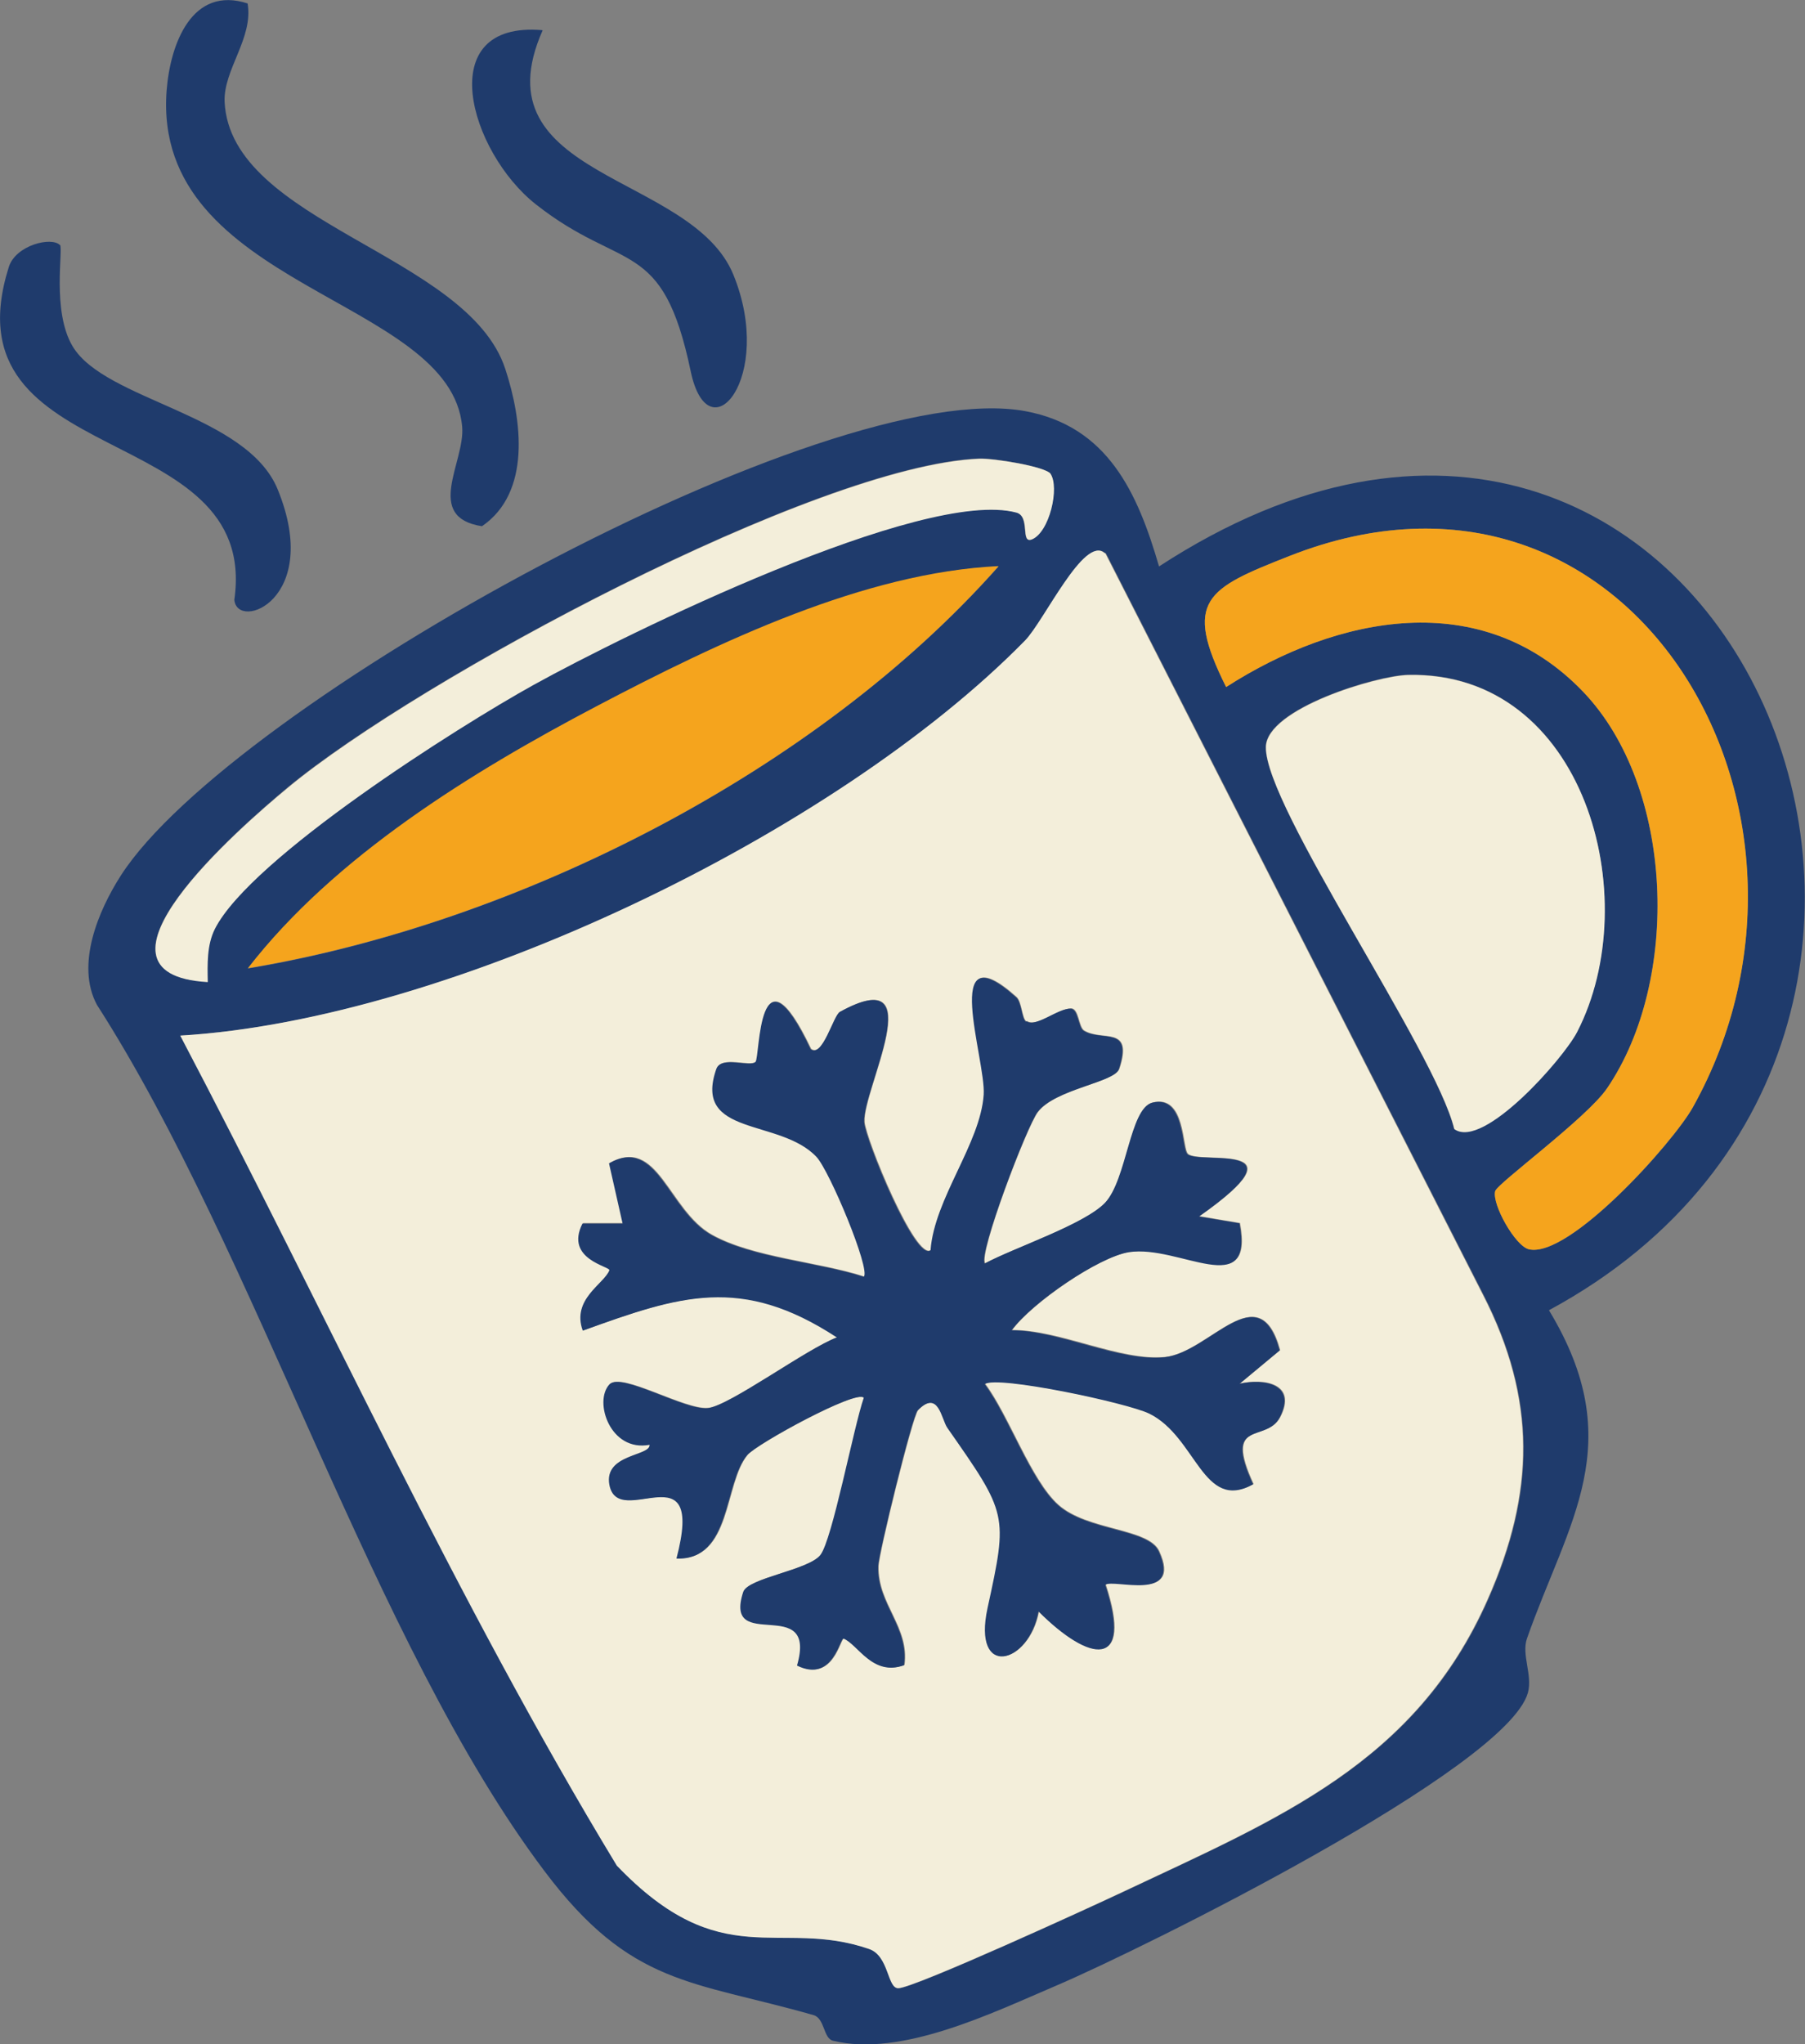
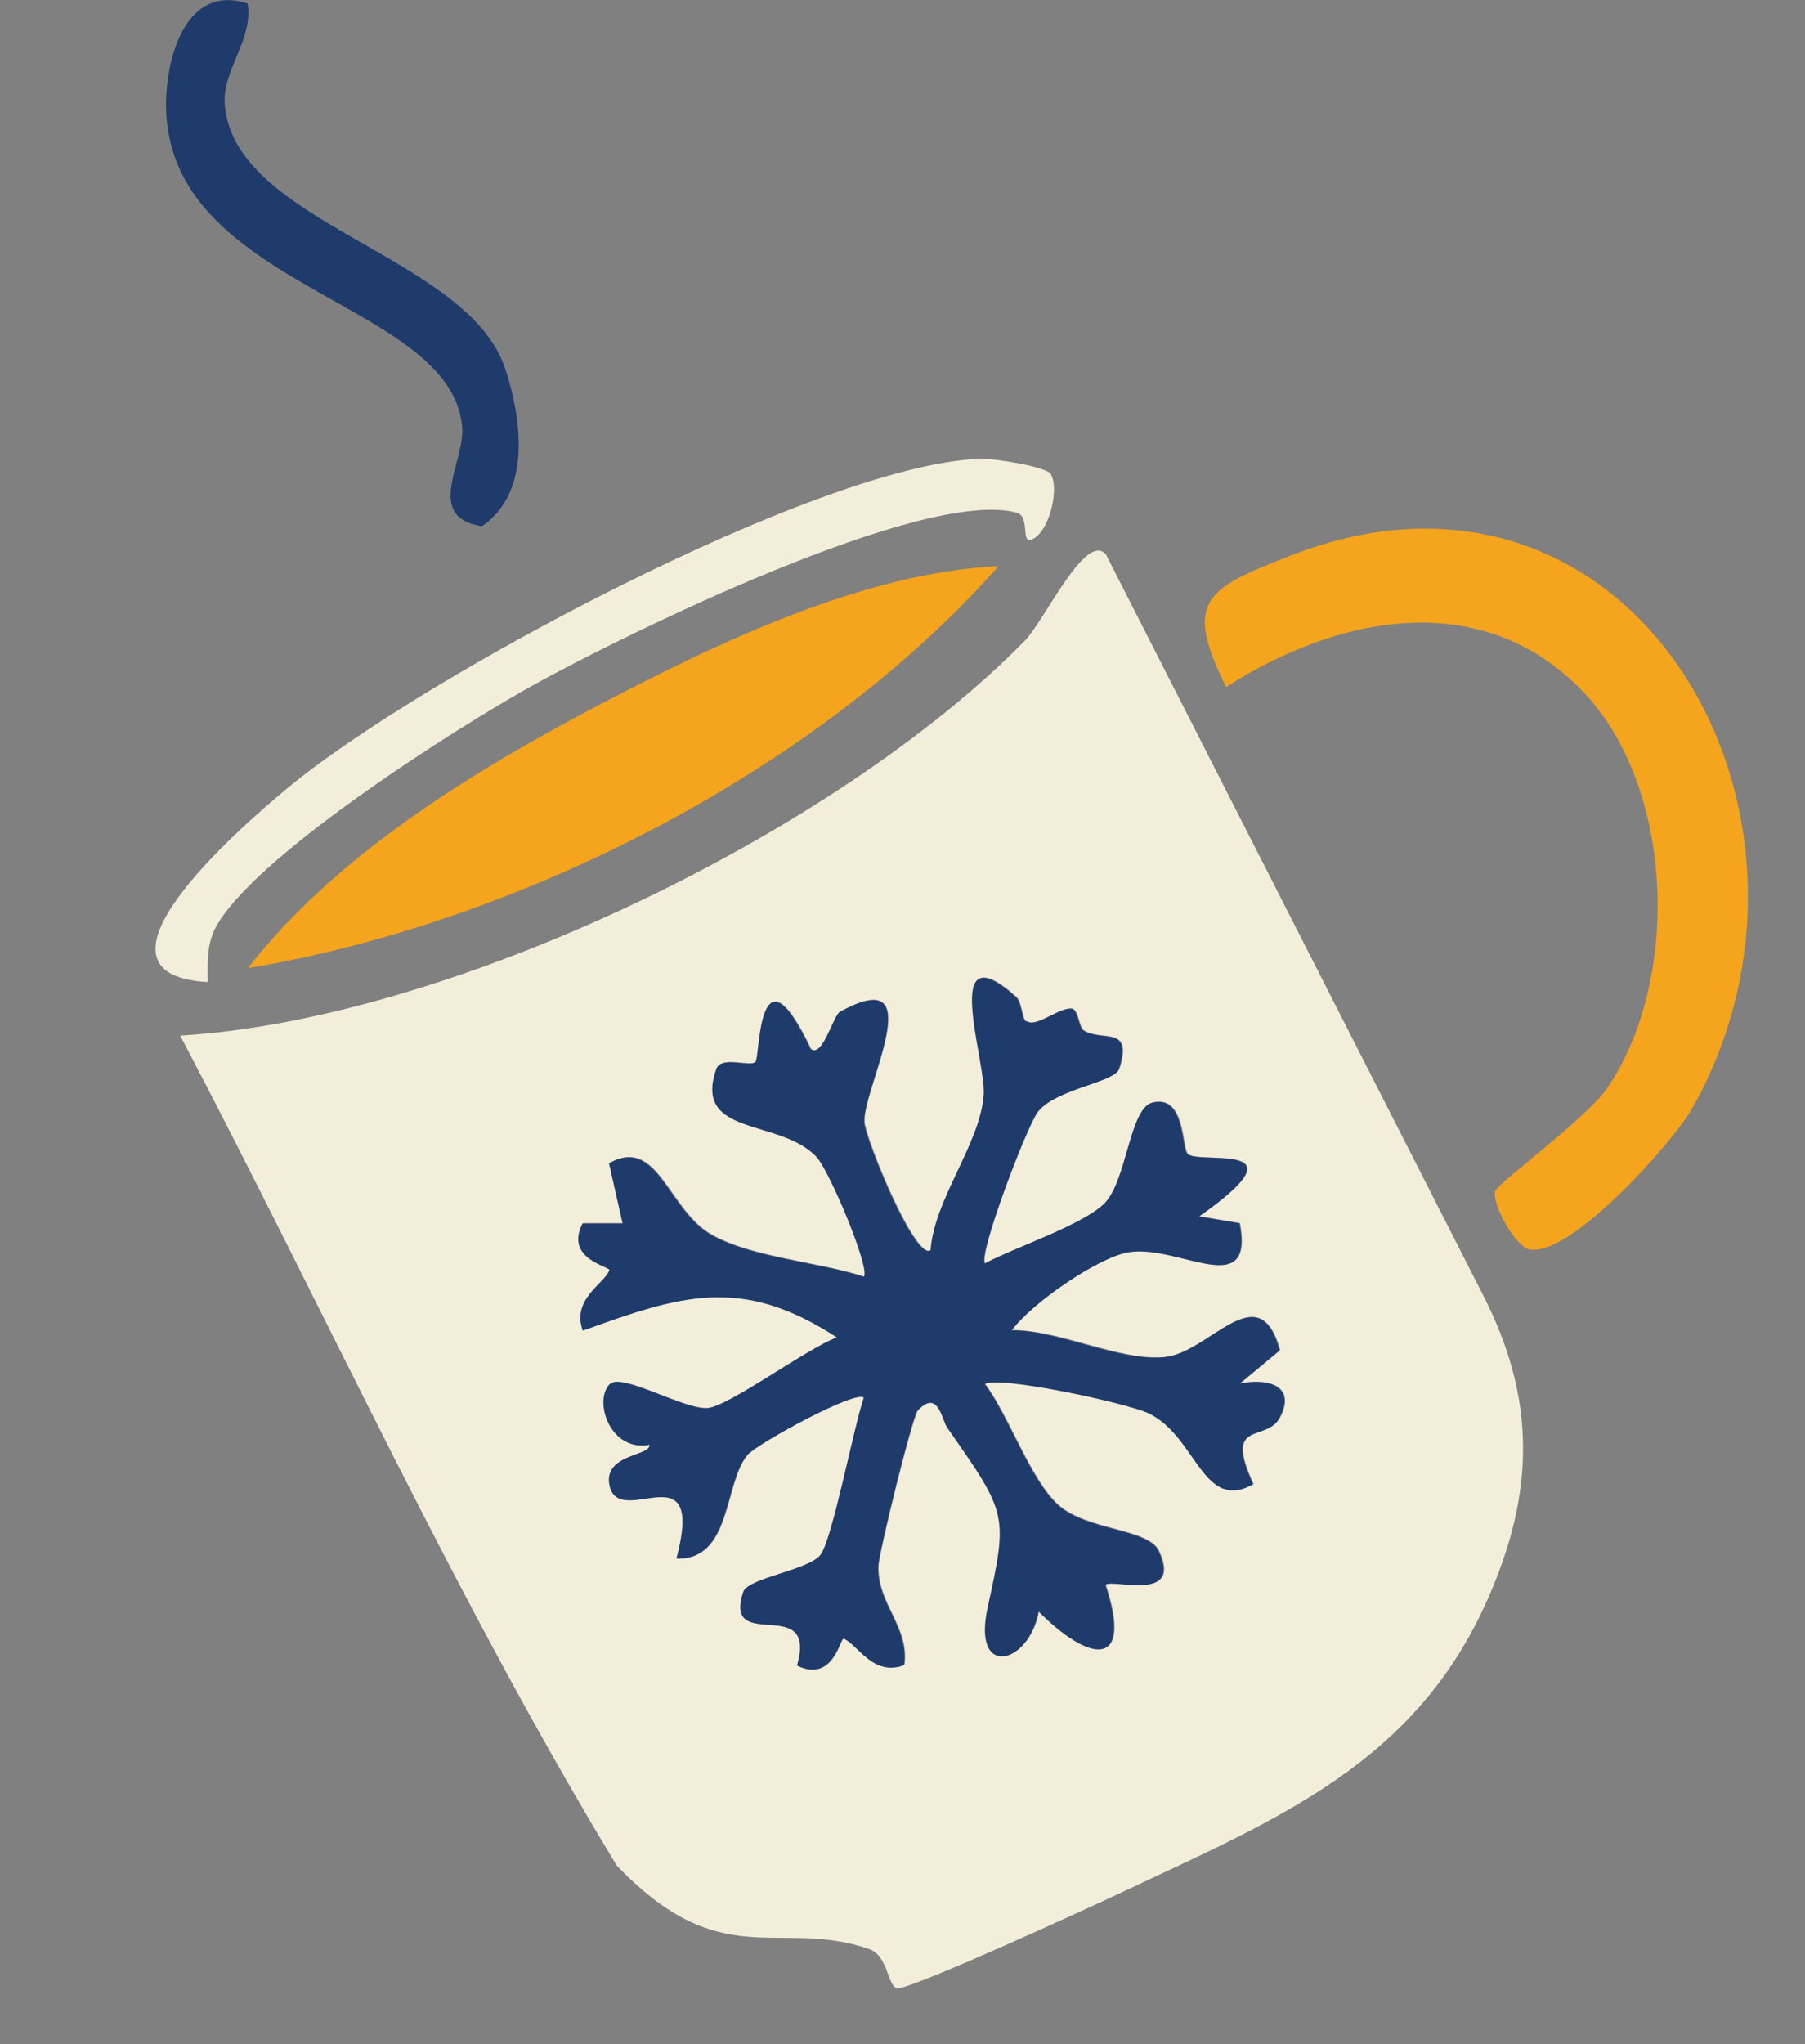
<svg xmlns="http://www.w3.org/2000/svg" id="Layer_2" data-name="Layer 2" viewBox="0 0 55.69 63.05">
  <rect x="0" y="0" width="55.69" height="63.05" fill="#808080" stroke="none" />
  <defs>
    <style>
      .cls-1 {
        fill: #f3eeda;
      }

      .cls-2 {
        fill: #1f3b6c;
      }

      .cls-3 {
        fill: #f5a41d;
      }
    </style>
  </defs>
  <g id="Layer_1-2" data-name="Layer 1">
    <g>
-       <path class="cls-2" d="M35.76,17.47c17.19-11.2,28.2,14.21,12.03,22.94,2.49,4.11.59,6.51-.68,10.13-.17.5.18,1.13.03,1.67-.66,2.34-11.9,7.9-14.55,9.03-1.95.83-4.78,2.22-6.89,1.7-.3-.07-.25-.69-.6-.79-3.75-1.07-5.63-.89-8.3-4.44-5.31-7.05-8.89-19.06-13.81-26.72-.66-1.23.04-2.9.74-3.99,3.39-5.27,21.8-15.44,27.9-14.32,2.55.47,3.47,2.52,4.13,4.79ZM32.41,14.61c-.15-.22-1.77-.49-2.21-.47-5.02.21-17.31,6.82-21.32,10.14-1.49,1.24-6.68,5.76-2.48,6-.01-.55-.04-1.14.22-1.64,1.12-2.19,7.51-6.24,9.84-7.53,2.84-1.57,12.03-6.08,14.89-5.31.44.12.12.96.47.83.55-.2.87-1.61.58-2.03ZM48.84,21.33c2.83,2.95,3.01,8.91.74,12.24-.62.91-3.4,2.94-3.45,3.17-.1.41.62,1.69,1.04,1.79,1.24.29,4.45-3.28,5.06-4.38,5.08-9.11-1.9-21.16-12.45-17-2.55,1.01-3.29,1.36-1.95,4.04,3.44-2.21,7.89-3.11,11.01.14ZM34.1,17.06c-.62-.57-1.87,2.1-2.46,2.7-5.85,5.96-17.76,11.69-26.06,12.18,4.47,8.52,8.49,17.39,13.47,25.6,3.24,3.38,4.99,1.6,7.78,2.57.62.21.56,1.21.9,1.21.48,0,5.97-2.52,6.95-2.98,4.77-2.25,9.01-3.96,11.24-9.02,1.45-3.28,1.5-6.16-.15-9.39l-11.65-22.87ZM30.8,17.47c-4.12.2-8.74,2.4-12.41,4.33s-8.07,4.62-10.74,8.07c8.3-1.38,17.53-6.05,23.15-12.39ZM44.87,34.82c.89.62,3.35-2.17,3.78-3,2.14-4.13.24-11.13-5.21-11.01-.97.02-4.36,1.04-4.39,2.22-.04,1.83,5.23,9.38,5.81,11.78Z" />
      <path class="cls-2" d="M7.64.11c.18,1.07-.75,2.04-.71,3.03.18,3.75,7.5,4.7,8.66,8.24.52,1.58.8,3.81-.72,4.85-1.8-.28-.52-1.98-.61-3.06-.34-4.01-9.57-4.27-9.12-10.37.11-1.44.78-3.26,2.51-2.69Z" />
-       <path class="cls-2" d="M1.85,7.55c.11.12-.26,2.04.39,3.13,1,1.68,5.38,2.08,6.33,4.42,1.38,3.39-1.25,4.38-1.34,3.4.8-5.61-8.95-3.93-6.96-10.26.21-.68,1.32-.95,1.58-.68Z" />
-       <path class="cls-2" d="M16.74.94c-2.03,4.59,4.61,4.39,5.89,7.54s-.77,5.6-1.32,2.97c-.87-4.16-2.09-3.03-4.78-5.15-2.04-1.61-3.22-5.66.2-5.37Z" />
      <path class="cls-1" d="M34.1,17.06l11.65,22.87c1.66,3.23,1.6,6.11.15,9.39-2.23,5.06-6.47,6.77-11.24,9.02-.97.46-6.47,2.98-6.95,2.98-.34,0-.28-1-.9-1.21-2.79-.96-4.54.81-7.78-2.57-4.98-8.21-8.99-17.08-13.47-25.6,8.3-.49,20.21-6.22,26.06-12.18.59-.6,1.83-3.27,2.46-2.7ZM31.67,31.5c-.14-.09-.14-.6-.3-.75-2.35-2.11-.93,1.92-1,3-.1,1.51-1.53,3.21-1.64,4.8-.47.37-2.02-3.44-2.05-3.95-.07-1,2.11-4.97-.75-3.4-.2.11-.53,1.42-.9,1.15-1.64-3.44-1.56.25-1.7.39-.17.18-1.07-.2-1.21.22-.73,2.1,1.97,1.5,3.09,2.71.4.43,1.68,3.48,1.46,3.7-1.42-.46-3.44-.59-4.7-1.29-1.35-.76-1.66-3.06-3.16-2.21l.42,1.85h-1.24c-.56,1.11.88,1.33.83,1.45-.18.43-1.18.89-.82,1.86,2.99-1.08,4.9-1.73,7.84.21-.93.34-3.31,2.1-3.98,2.18-.71.08-2.68-1.11-3.04-.73-.49.53.03,2.09,1.24,1.86.03.36-1.42.28-1.24,1.23.27,1.45,2.98-1.17,2.07,2.28,1.7.06,1.45-2.32,2.18-3.19.28-.34,3.36-2.02,3.6-1.77-.32.93-.96,4.37-1.34,4.85s-2.25.71-2.38,1.14c-.63,1.94,2.31.02,1.66,2.27,1.13.56,1.32-.88,1.44-.83.44.18.89,1.18,1.86.82.16-1.18-.83-1.87-.8-3.05,0-.37,1.05-4.63,1.22-4.81.64-.66.73.27.92.54,1.85,2.66,1.87,2.66,1.24,5.55-.48,2.2,1.27,1.75,1.57.11,1.57,1.57,2.92,1.8,2.06-.82.25-.21,2.38.56,1.65-1.03-.33-.72-2.21-.63-3.11-1.43-.85-.76-1.52-2.74-2.26-3.73.37-.28,4.4.58,5.08.91,1.46.72,1.65,3.03,3.2,2.18-.94-2.04.4-1.26.82-2.06.54-1.04-.49-1.21-1.24-1.04l1.24-1.03c-.64-2.36-2.19.07-3.55.21s-3.25-.84-4.72-.83c.62-.84,2.68-2.26,3.62-2.41,1.55-.25,3.87,1.53,3.41-.89l-1.25-.21c3.34-2.35.04-1.59-.35-1.92-.19-.16-.07-1.84-1.09-1.59-.71.17-.78,2.37-1.46,3.09-.64.68-2.79,1.38-3.71,1.87-.22-.27,1.29-4.24,1.63-4.67.55-.71,2.38-.91,2.51-1.33.44-1.35-.53-.83-1.09-1.18-.17-.11-.16-.68-.4-.68-.39,0-1.06.59-1.36.39Z" />
      <path class="cls-3" d="M48.84,21.33c-3.12-3.25-7.57-2.35-11.01-.14-1.34-2.68-.6-3.04,1.95-4.04,10.55-4.16,17.54,7.89,12.45,17-.61,1.09-3.82,4.67-5.06,4.38-.42-.1-1.14-1.38-1.04-1.79.05-.23,2.83-2.26,3.45-3.17,2.28-3.33,2.09-9.29-.74-12.24Z" />
-       <path class="cls-1" d="M44.87,34.82c-.58-2.4-5.85-9.95-5.81-11.78.02-1.18,3.42-2.2,4.39-2.22,5.44-.12,7.34,6.88,5.21,11.01-.43.83-2.89,3.62-3.78,3Z" />
      <path class="cls-3" d="M30.8,17.47c-5.62,6.35-14.85,11.01-23.15,12.39,2.67-3.45,6.9-6.05,10.74-8.07s8.29-4.13,12.41-4.33Z" />
      <path class="cls-1" d="M32.41,14.61c.29.42-.03,1.82-.58,2.03-.35.13-.03-.71-.47-.83-2.87-.77-12.05,3.74-14.89,5.31-2.33,1.29-8.73,5.34-9.84,7.53-.25.5-.23,1.09-.22,1.64-4.21-.24.98-4.76,2.48-6,4-3.32,16.29-9.93,21.32-10.14.44-.02,2.06.24,2.21.47Z" />
      <path class="cls-2" d="M31.67,31.5c.29.2.96-.4,1.36-.39.24,0,.23.57.4.68.57.35,1.53-.17,1.09,1.18-.13.42-1.96.61-2.51,1.33-.33.43-1.84,4.4-1.63,4.67.91-.49,3.06-1.2,3.71-1.87.68-.72.76-2.91,1.46-3.09,1.02-.25.89,1.43,1.09,1.59.39.32,3.69-.43.35,1.92l1.25.21c.46,2.42-1.86.65-3.41.89-.94.15-3,1.56-3.62,2.41,1.47,0,3.31.97,4.72.83s2.91-2.57,3.55-.21l-1.24,1.03c.75-.17,1.78,0,1.24,1.04-.42.8-1.76.02-.82,2.06-1.55.86-1.74-1.46-3.2-2.18-.67-.33-4.71-1.19-5.08-.91.74.99,1.41,2.97,2.26,3.73.9.81,2.79.72,3.11,1.43.72,1.59-1.41.83-1.65,1.03.86,2.63-.49,2.39-2.06.82-.3,1.64-2.05,2.09-1.57-.11.63-2.89.62-2.89-1.24-5.55-.19-.27-.27-1.2-.92-.54-.17.18-1.21,4.44-1.22,4.81-.03,1.17.96,1.87.8,3.05-.97.35-1.42-.64-1.86-.82-.12-.05-.32,1.38-1.44.83.65-2.25-2.29-.33-1.66-2.27.14-.43,2.01-.67,2.38-1.14s1.02-3.92,1.34-4.85c-.24-.26-3.32,1.43-3.6,1.77-.73.87-.49,3.25-2.18,3.19.91-3.45-1.8-.83-2.07-2.28-.17-.95,1.27-.87,1.24-1.23-1.21.23-1.73-1.33-1.24-1.86.36-.39,2.33.81,3.04.73.67-.07,3.05-1.83,3.98-2.18-2.95-1.93-4.85-1.29-7.84-.21-.35-.97.65-1.43.82-1.86.05-.12-1.39-.33-.83-1.44h1.24s-.42-1.86-.42-1.86c1.5-.85,1.81,1.46,3.16,2.21,1.26.71,3.28.83,4.7,1.29.22-.22-1.06-3.28-1.46-3.7-1.13-1.2-3.82-.61-3.09-2.71.15-.42,1.04-.04,1.21-.22.14-.14.07-3.83,1.7-.39.37.27.7-1.04.9-1.15,2.87-1.58.69,2.4.75,3.4.03.52,1.58,4.32,2.05,3.95.12-1.6,1.54-3.29,1.64-4.8.07-1.08-1.35-5.11,1-3,.17.15.17.65.3.75Z" />
    </g>
  </g>
</svg>